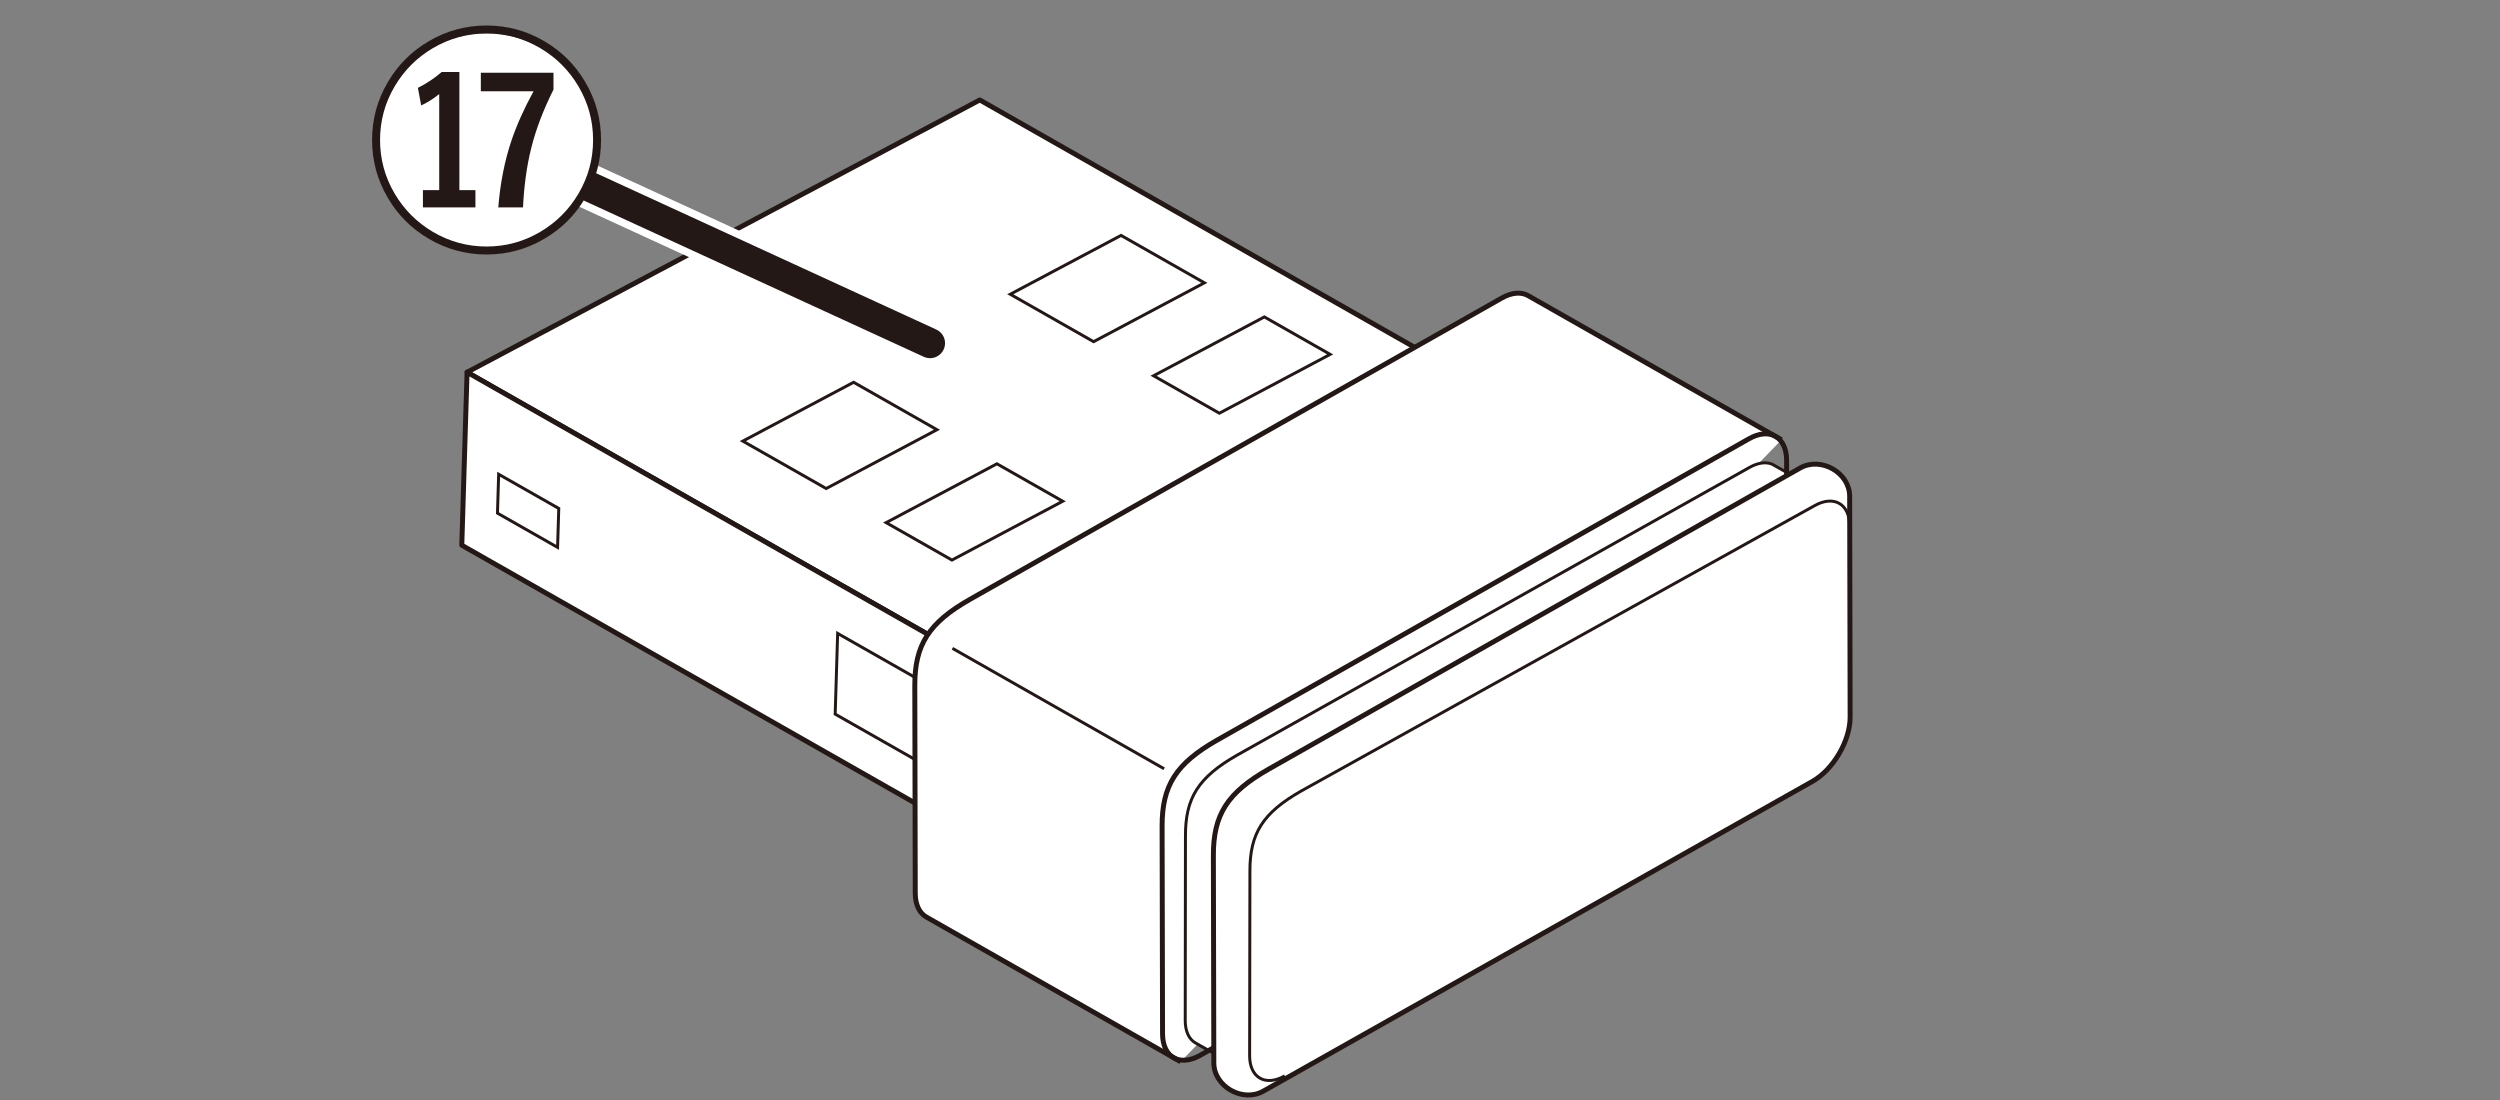
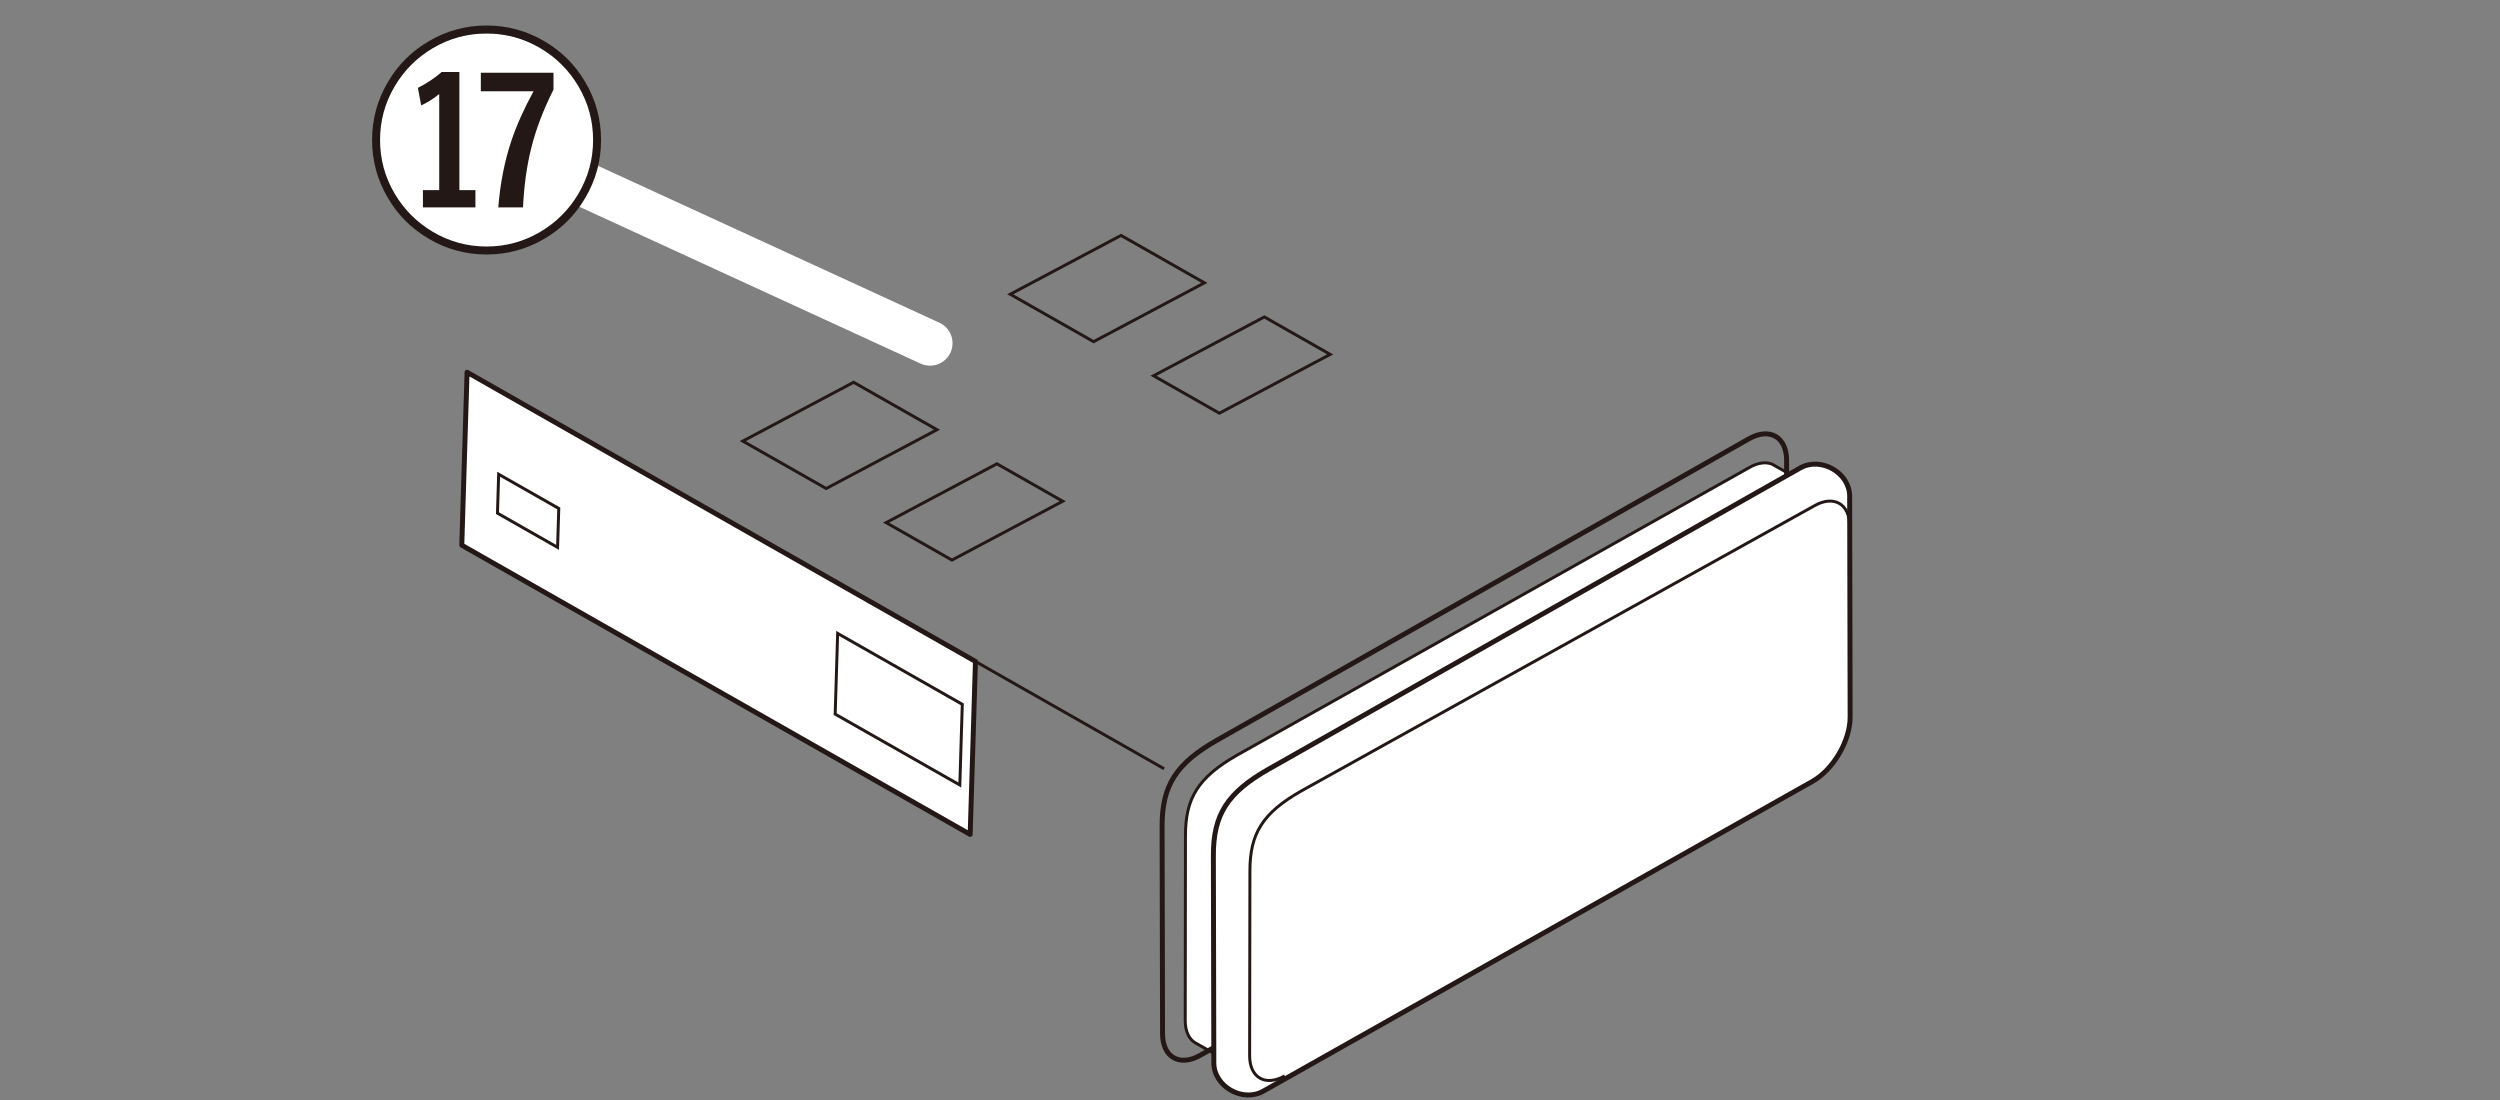
<svg xmlns="http://www.w3.org/2000/svg" version="1.1" x="0px" y="0px" viewBox="0 0 250 110" enable-background="new 0 0 250 110" xml:space="preserve">
  <rect x="0" y="0" width="250" height="110" fill="#808080" stroke="none" />
  <g id="レイヤー_1">
    <g>
-       <polygon fill="#FFFFFF" stroke="#231815" stroke-width="0.496" stroke-linejoin="round" stroke-miterlimit="10" points="    97.978,9.997 46.707,37.224 96.682,65.654 147.952,38.427   " />
      <polygon fill="#FFFFFF" stroke="#231815" stroke-width="0.496" stroke-linejoin="round" stroke-miterlimit="10" points="    97.016,83.443 97.546,66.145 46.707,37.224 46.178,54.522   " />
      <polygon fill="none" stroke="#231815" stroke-width="0.298" stroke-miterlimit="10" points="99.691,46.38 88.612,52.263     95.193,56.007 106.272,50.124   " />
      <polygon fill="none" stroke="#231815" stroke-width="0.298" stroke-miterlimit="10" points="95.982,78.502 96.229,70.432     83.765,63.341 83.518,71.412   " />
-       <path fill="#FFFFFF" stroke="#231815" stroke-width="0.496" stroke-miterlimit="10" d="M118.068,106.172l-25.43-14.467    c-0.684-0.389-1.11-1.22-1.113-2.397L91.48,68.563c-0.009-4.08,1.38-6.284,5.554-8.649l53.12-30.099    c1.036-0.587,1.978-0.639,2.663-0.249l25.333,14.412" />
      <polygon fill="none" stroke="#231815" stroke-width="0.298" stroke-miterlimit="10" points="112.104,23.541 101.025,29.425     109.36,34.167 120.439,28.283   " />
      <polygon fill="none" stroke="#231815" stroke-width="0.298" stroke-miterlimit="10" points="126.434,31.693 115.355,37.577     121.936,41.321 133.015,35.438   " />
      <polygon fill="none" stroke="#231815" stroke-width="0.298" stroke-miterlimit="10" points="85.361,38.228 74.282,44.111     82.617,48.853 93.696,42.97   " />
      <polygon fill="none" stroke="#231815" stroke-width="0.298" stroke-miterlimit="10" points="55.758,54.737 55.877,50.845     49.866,47.425 49.747,51.317   " />
      <path fill="#FFFFFF" stroke="#231815" stroke-width="0.298" stroke-miterlimit="10" d="M180.449,48.248l-3.228-1.826    c-0.617-0.256-1.419-0.167-2.292,0.333l-51.22,28.758c-3.882,2.222-5.172,4.281-5.163,8.084l-0.023,18.476    c0.003,1.097,0.399,1.87,1.036,2.23l4.134,2.338" />
      <path fill="none" stroke="#231815" stroke-width="0.496" stroke-miterlimit="10" d="M121.765,73.983l53.12-30.099    c2.071-1.174,3.77-0.207,3.776,2.148l0.047,22.097c0.005,2.355-1.686,5.242-3.757,6.416l-54.92,30.98    c-2.071,1.174-3.77,0.207-3.776-2.148l-0.045-20.745C116.202,78.552,117.59,76.348,121.765,73.983z" />
      <path fill="#FFFFFF" stroke="#231815" stroke-width="0.496" stroke-miterlimit="10" d="M126.893,76.9l53.12-30.099    c2.071-1.174,4.948,0.463,4.953,2.818l0.047,22.097c0.005,2.355-1.686,5.242-3.757,6.416l-54.92,30.98    c-2.071,1.174-4.948-0.463-4.953-2.818l-0.045-20.745C121.33,81.47,122.718,79.266,126.893,76.9z" />
      <path fill="none" stroke="#231815" stroke-width="0.298" stroke-miterlimit="10" d="M128.478,107.586    c-1.929,1.093-3.51,0.193-3.515-2l0.028-18.456c-0.008-3.798,1.285-5.85,5.171-8.053l51.285-28.504    c1.929-1.093,3.51-0.193,3.515,2" />
      <line fill="#FFFFFF" stroke="#231815" stroke-width="0.298" stroke-miterlimit="10" x1="95.242" y1="64.834" x2="116.412" y2="76.878" />
    </g>
  </g>
  <g id="レイヤー_2">
    <g>
      <line fill="none" stroke="#FFFFFF" stroke-width="4.5" stroke-linecap="round" stroke-linejoin="round" x1="93.003" y1="34.317" x2="53.386" y2="16.11" />
-       <line fill="none" stroke="#231815" stroke-width="3" stroke-linecap="round" stroke-linejoin="round" x1="93.003" y1="34.317" x2="53.386" y2="16.11" />
    </g>
    <g>
      <path fill="#FFFFFF" d="M59.447,14.132c0,5.971-4.831,10.802-10.799,10.802c-5.974,0-10.805-4.831-10.805-10.802    c0-6.038,4.875-10.802,10.805-10.802C54.572,3.33,59.447,8.094,59.447,14.132z" />
      <g>
        <path fill="#231815" d="M48.657,2.551c2.07,0,3.996,0.523,5.777,1.57c1.727,1.008,3.094,2.375,4.102,4.102     c1.047,1.781,1.57,3.707,1.57,5.777s-0.523,3.996-1.57,5.777c-1.008,1.727-2.375,3.094-4.102,4.102     c-1.781,1.047-3.707,1.57-5.777,1.57s-3.996-0.523-5.777-1.57c-1.727-1.008-3.094-2.375-4.102-4.102     c-1.047-1.781-1.57-3.707-1.57-5.777s0.523-3.996,1.57-5.777c1.008-1.727,2.375-3.094,4.102-4.102     C44.661,3.074,46.586,2.551,48.657,2.551z M48.657,3.348c-1.922,0-3.711,0.488-5.367,1.465c-1.602,0.945-2.875,2.219-3.82,3.82     c-0.977,1.656-1.465,3.445-1.465,5.367s0.488,3.711,1.465,5.367c0.945,1.602,2.219,2.875,3.82,3.82     c1.656,0.977,3.445,1.465,5.367,1.465s3.711-0.488,5.367-1.465c1.602-0.945,2.875-2.219,3.82-3.82     c0.977-1.656,1.465-3.445,1.465-5.367s-0.488-3.711-1.465-5.367c-0.945-1.602-2.219-2.875-3.82-3.82     C52.368,3.836,50.579,3.348,48.657,3.348z M45.938,7.203v11.812h1.605v1.723h-5.25v-1.723h1.629V9.406     c-0.625,0.5-1.227,0.879-1.805,1.137L41.79,8.785c0.859-0.43,1.652-0.957,2.379-1.582H45.938z M55.348,7.273v1.688     c-1.023,2.039-1.766,3.992-2.227,5.859c-0.445,1.781-0.719,3.754-0.82,5.918h-2.473c0.195-2.414,0.629-4.625,1.301-6.633     c0.523-1.562,1.266-3.223,2.227-4.98h-5.273V7.273H55.348z" />
      </g>
    </g>
    <g>
	</g>
    <g>
	</g>
    <g>
	</g>
    <g>
	</g>
    <g>
	</g>
    <g>
	</g>
  </g>
</svg>